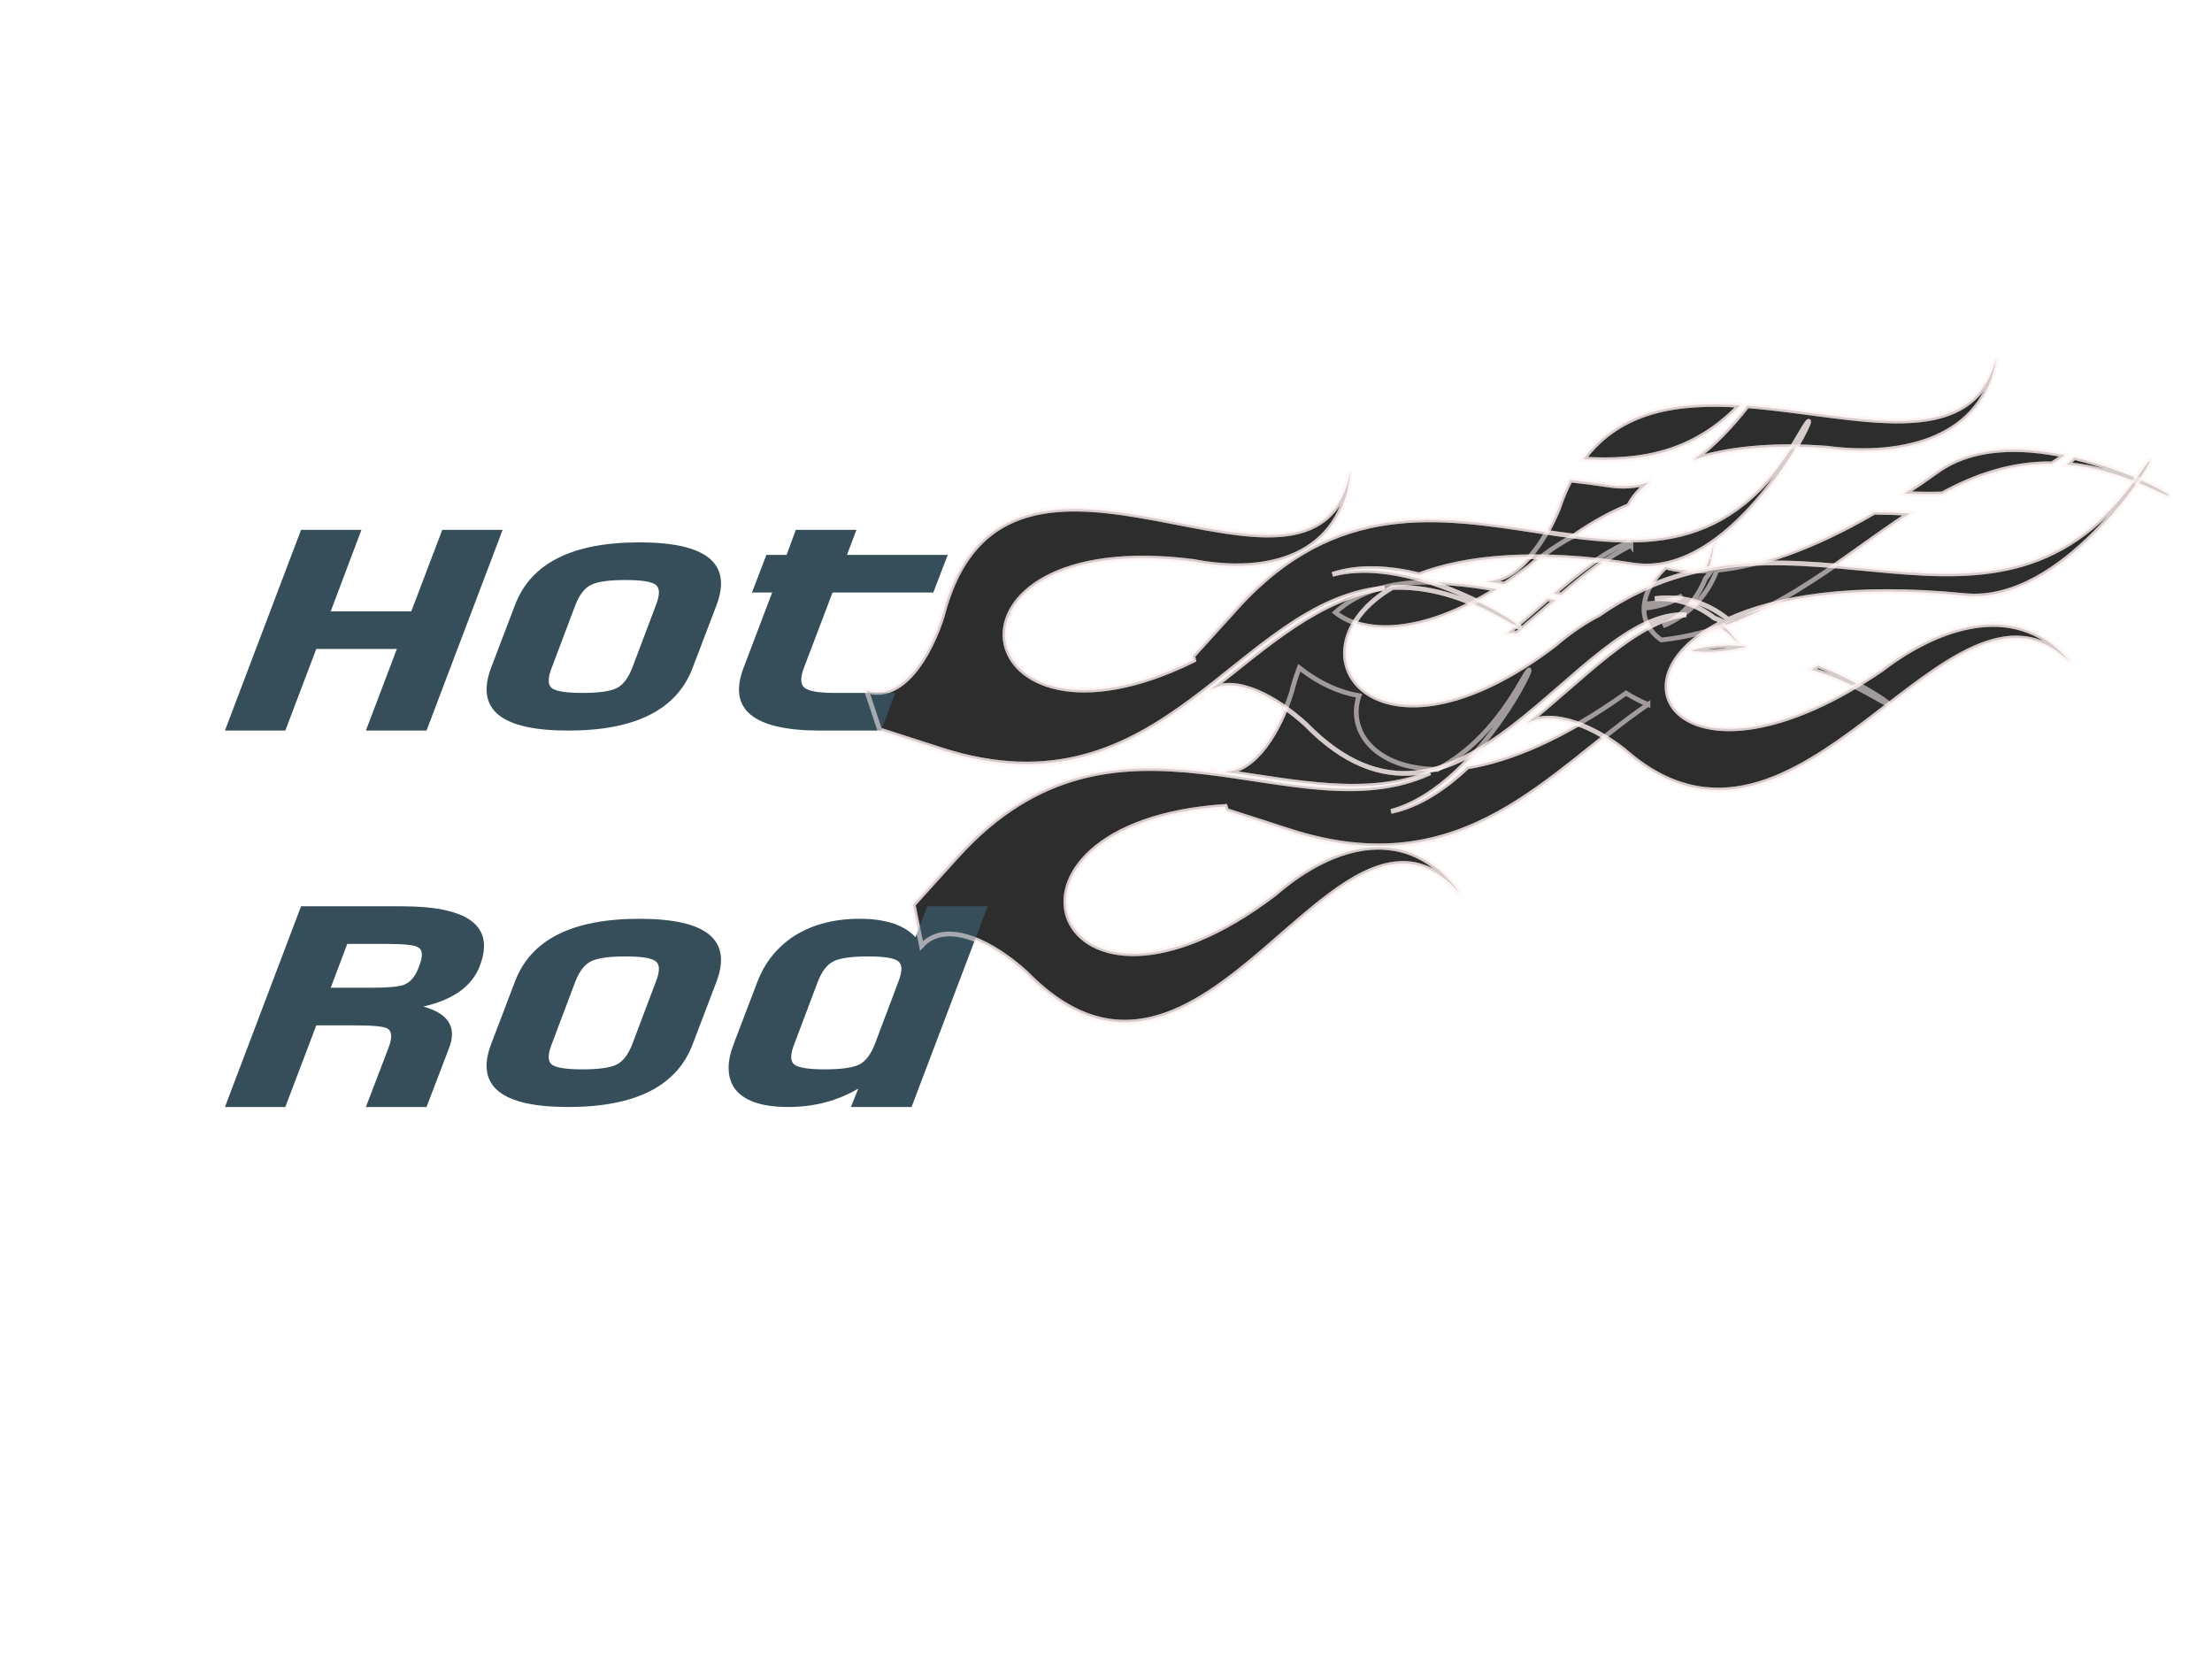
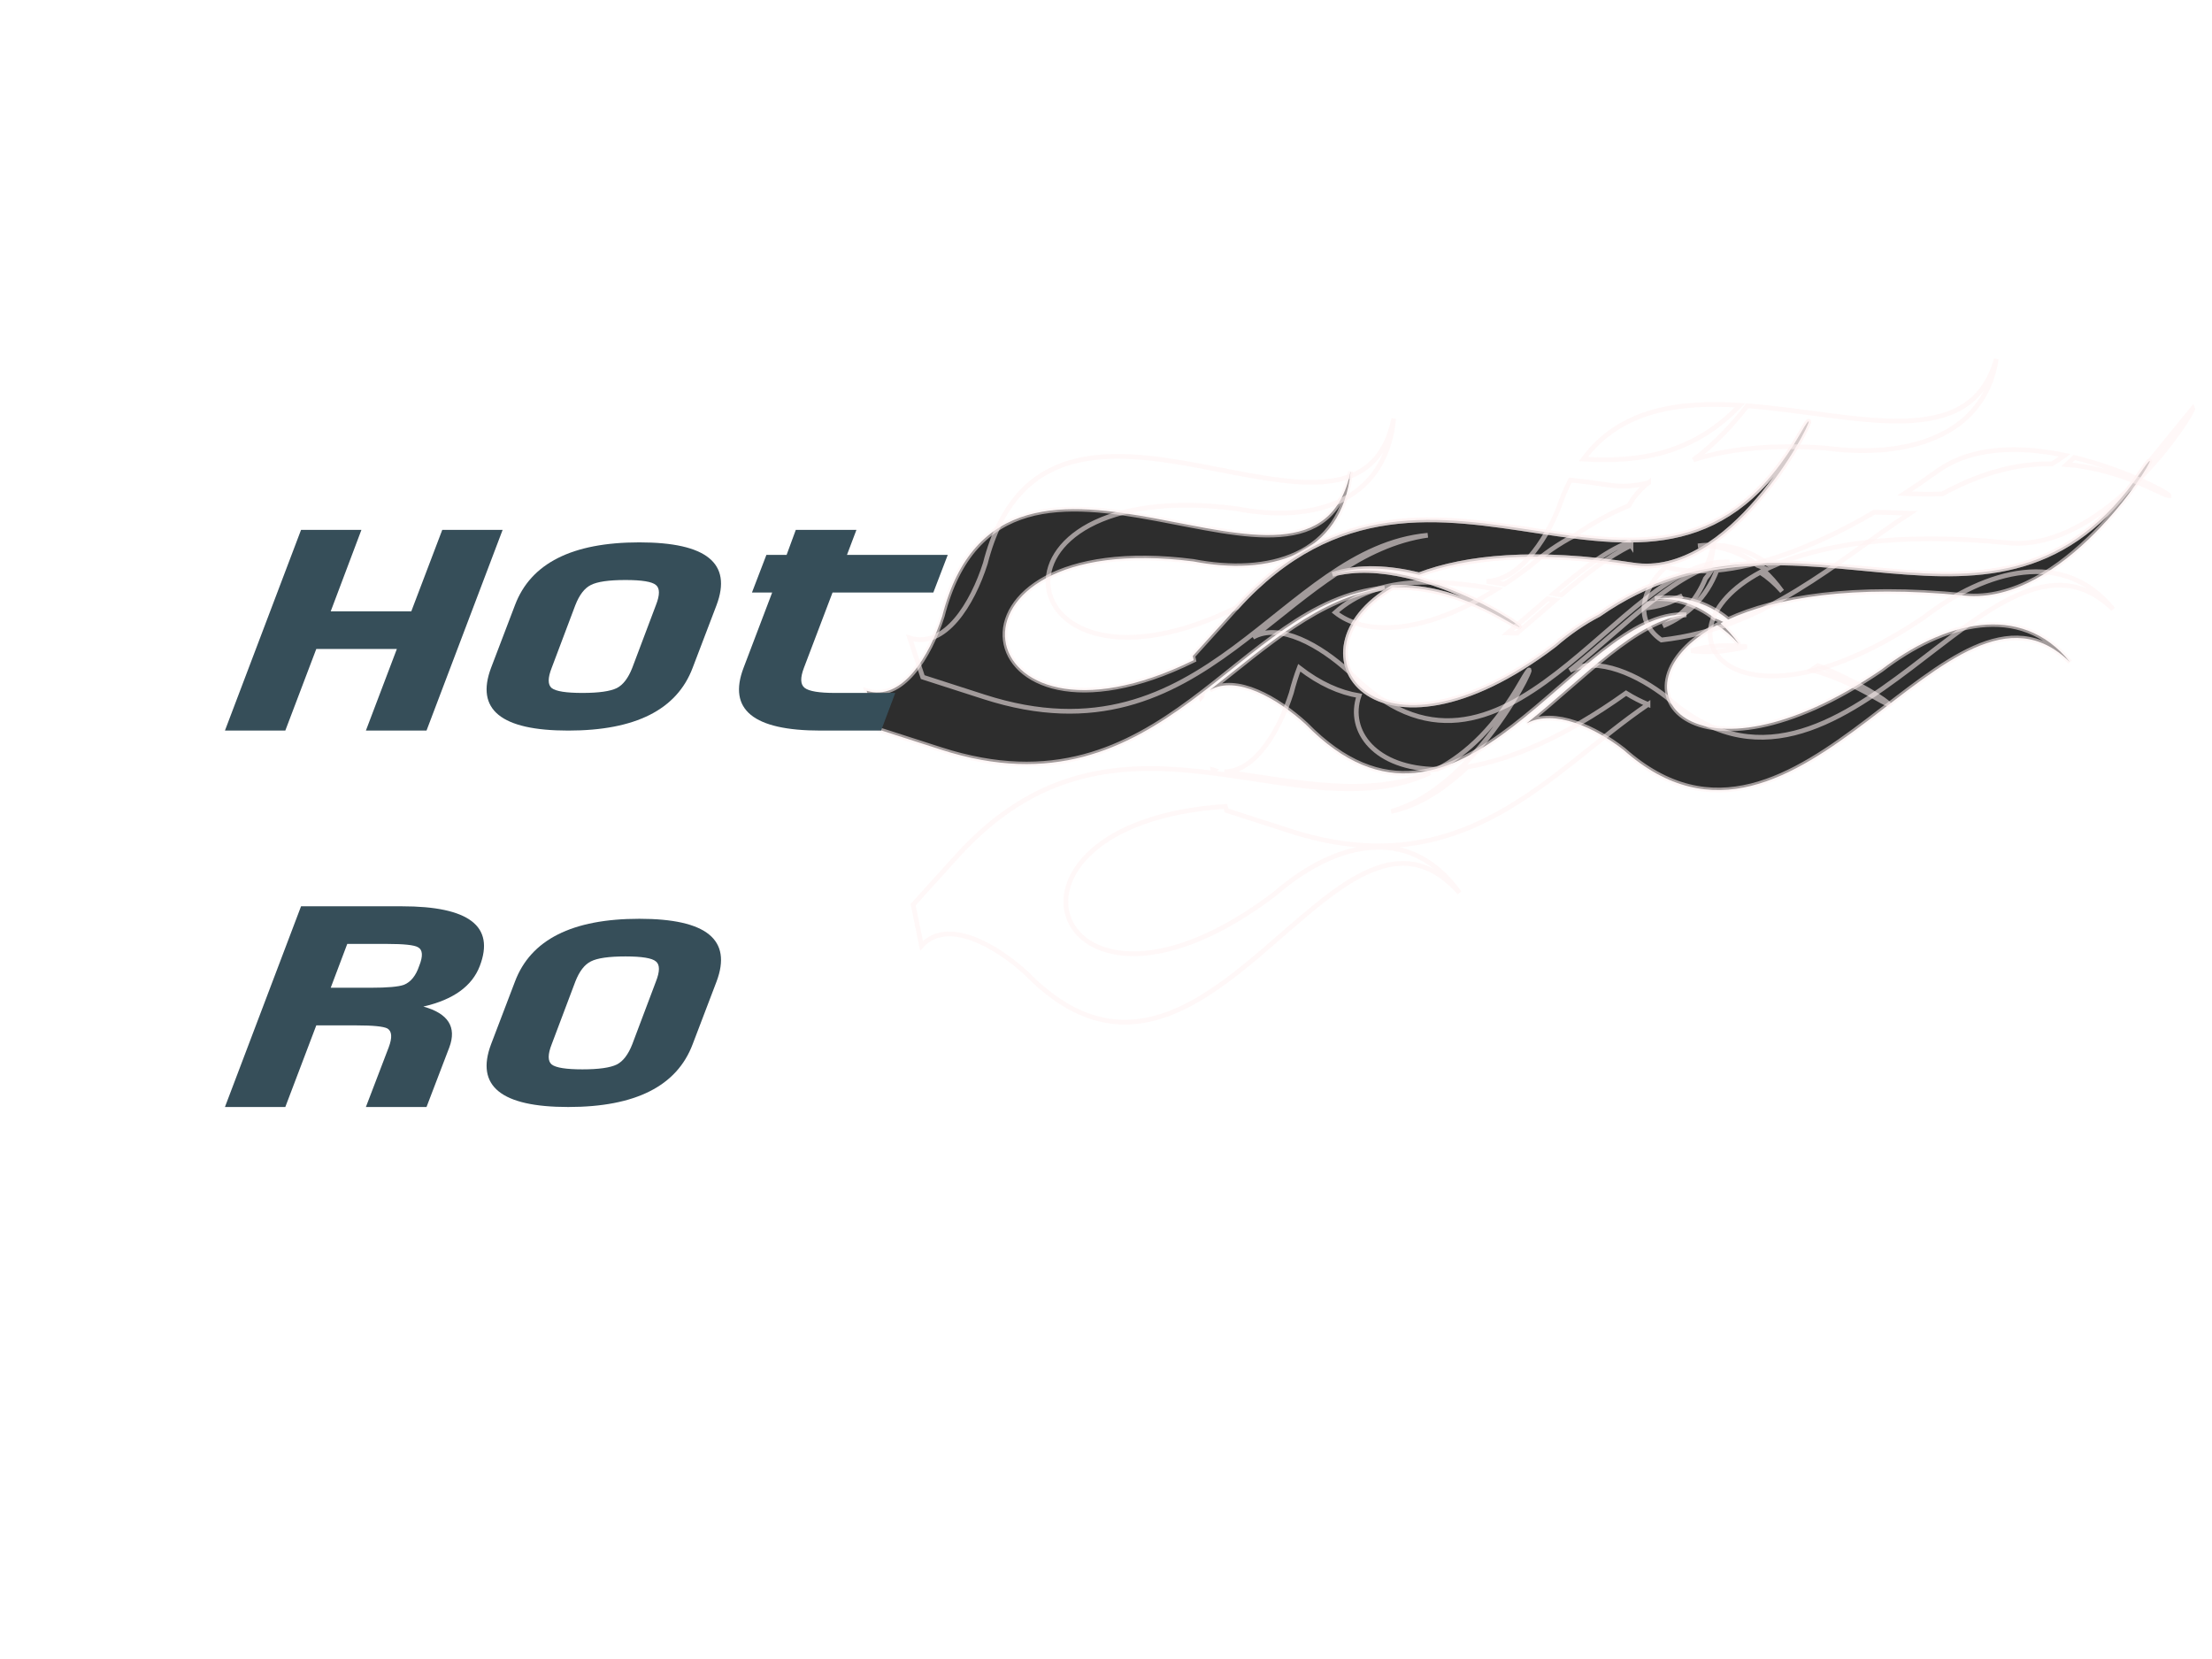
<svg xmlns="http://www.w3.org/2000/svg" xmlns:ns1="http://www.inkscape.org/namespaces/inkscape" xmlns:ns2="http://sodipodi.sourceforge.net/DTD/sodipodi-0.dtd" xmlns:xlink="http://www.w3.org/1999/xlink" width="640px" height="480px" id="svg3203" version="1.1" ns1:version="0.48.0 r9654" ns2:docname="hot rod text illustration.svg">
  <title id="title3425">hot rod text illustration</title>
  <defs id="defs3205">
    <linearGradient ns1:collect="always" xlink:href="#linearGradient3950" id="linearGradient3956" x1="52.393" y1="529.94" x2="86.61" y2="331.442" gradientUnits="userSpaceOnUse" />
    <linearGradient ns1:collect="always" id="linearGradient3950">
      <stop style="stop-color: rgb(255, 102, 0); stop-opacity: 1;" offset="0" id="stop3952" />
      <stop style="stop-color: rgb(224, 16, 0); stop-opacity: 1;" offset="1" id="stop3954" />
    </linearGradient>
    <linearGradient ns1:collect="always" xlink:href="#linearGradient3950" id="linearGradient3958" gradientUnits="userSpaceOnUse" x1="52.393" y1="529.94" x2="86.61" y2="331.442" />
    <linearGradient ns1:collect="always" xlink:href="#linearGradient3950" id="linearGradient3960" gradientUnits="userSpaceOnUse" x1="52.393" y1="529.94" x2="86.61" y2="331.442" />
    <linearGradient ns1:collect="always" xlink:href="#linearGradient3950" id="linearGradient3962" gradientUnits="userSpaceOnUse" x1="52.393" y1="529.94" x2="86.61" y2="331.442" />
    <linearGradient ns1:collect="always" xlink:href="#linearGradient3950" id="linearGradient3964" gradientUnits="userSpaceOnUse" x1="52.393" y1="529.94" x2="86.61" y2="331.442" />
    <linearGradient ns1:collect="always" xlink:href="#linearGradient3950" id="linearGradient3966" gradientUnits="userSpaceOnUse" x1="132.587" y1="535.666" x2="58.809" y2="533.757" />
    <linearGradient ns1:collect="always" xlink:href="#linearGradient3950" id="linearGradient3968" gradientUnits="userSpaceOnUse" x1="52.393" y1="529.94" x2="86.61" y2="331.442" />
    <linearGradient ns1:collect="always" xlink:href="#linearGradient3950" id="linearGradient3098" x1="52.393" y1="529.94" x2="86.61" y2="331.442" gradientUnits="userSpaceOnUse" />
    <linearGradient ns1:collect="always" xlink:href="#linearGradient3950" id="linearGradient3106" gradientUnits="userSpaceOnUse" x1="52.393" y1="529.94" x2="86.61" y2="331.442" />
    <linearGradient ns1:collect="always" xlink:href="#linearGradient3950" id="linearGradient3114" gradientUnits="userSpaceOnUse" x1="52.393" y1="529.94" x2="86.61" y2="331.442" />
    <linearGradient ns1:collect="always" xlink:href="#linearGradient3950" id="linearGradient3122" gradientUnits="userSpaceOnUse" x1="52.393" y1="529.94" x2="86.61" y2="331.442" />
    <linearGradient ns1:collect="always" xlink:href="#linearGradient3950" id="linearGradient3130" gradientUnits="userSpaceOnUse" x1="52.393" y1="529.94" x2="86.61" y2="331.442" />
    <linearGradient ns1:collect="always" xlink:href="#linearGradient3950" id="linearGradient3138" gradientUnits="userSpaceOnUse" x1="132.587" y1="535.666" x2="58.809" y2="533.757" />
    <linearGradient ns1:collect="always" xlink:href="#linearGradient3950" id="linearGradient3146" gradientUnits="userSpaceOnUse" x1="52.393" y1="529.94" x2="86.61" y2="331.442" />
    <linearGradient ns1:collect="always" xlink:href="#linearGradient3830" id="linearGradient3836" x1="394.286" y1="725.219" x2="456.961" y2="543.745" gradientUnits="userSpaceOnUse" gradientTransform="matrix(0.106, 0.397, -0.524, 0.141, 605.159, -61.466)" />
    <linearGradient ns1:collect="always" id="linearGradient3830">
      <stop style="stop-color: rgb(220, 0, 0); stop-opacity: 1;" offset="0" id="stop3832" />
      <stop style="stop-color: rgb(255, 192, 34); stop-opacity: 1;" offset="1" id="stop3834" />
    </linearGradient>
    <linearGradient gradientTransform="matrix(0.926, 0, 0, 0.926, 79.97, -70.688)" ns1:collect="always" xlink:href="#linearGradient3986" id="linearGradient3992" x1="265.714" y1="332.362" x2="405.714" y2="252.362" gradientUnits="userSpaceOnUse" />
    <linearGradient ns1:collect="always" id="linearGradient3986">
      <stop style="stop-color: rgb(246, 85, 1); stop-opacity: 1;" offset="0" id="stop3988" />
      <stop style="stop-color: rgb(255, 255, 62); stop-opacity: 1;" offset="1" id="stop3990" />
    </linearGradient>
    <filter color-interpolation-filters="sRGB" ns1:collect="always" id="filter3982">
      <feGaussianBlur ns1:collect="always" stdDeviation="1.503" id="feGaussianBlur3984" />
    </filter>
    <filter color-interpolation-filters="sRGB" ns1:collect="always" id="filter4002">
      <feGaussianBlur ns1:collect="always" stdDeviation="3.673" id="feGaussianBlur4004" />
    </filter>
    <filter color-interpolation-filters="sRGB" ns1:collect="always" id="filter3998">
      <feGaussianBlur ns1:collect="always" stdDeviation="3.673" id="feGaussianBlur4000" />
    </filter>
    <linearGradient y2="331.442" x2="86.61" y1="529.94" x1="52.393" gradientUnits="userSpaceOnUse" id="linearGradient3189" xlink:href="#linearGradient3950" ns1:collect="always" />
    <linearGradient y2="331.442" x2="86.61" y1="529.94" x1="52.393" gradientUnits="userSpaceOnUse" id="linearGradient3191" xlink:href="#linearGradient3950" ns1:collect="always" />
    <linearGradient y2="331.442" x2="86.61" y1="529.94" x1="52.393" gradientUnits="userSpaceOnUse" id="linearGradient3193" xlink:href="#linearGradient3950" ns1:collect="always" />
    <linearGradient y2="331.442" x2="86.61" y1="529.94" x1="52.393" gradientUnits="userSpaceOnUse" id="linearGradient3195" xlink:href="#linearGradient3950" ns1:collect="always" />
    <linearGradient y2="533.757" x2="58.809" y1="535.666" x1="132.587" gradientUnits="userSpaceOnUse" id="linearGradient3197" xlink:href="#linearGradient3950" ns1:collect="always" />
    <linearGradient y2="331.442" x2="86.61" y1="529.94" x1="52.393" gradientUnits="userSpaceOnUse" id="linearGradient3199" xlink:href="#linearGradient3950" ns1:collect="always" />
    <linearGradient y2="331.442" x2="86.61" y1="529.94" x1="52.393" gradientUnits="userSpaceOnUse" id="linearGradient3201" xlink:href="#linearGradient3950" ns1:collect="always" />
  </defs>
  <ns2:namedview id="base" pagecolor="#ffffff" bordercolor="#666666" borderopacity="1.0" ns1:pageopacity="0.0" ns1:pageshadow="2" ns1:zoom="0.77472527" ns1:cx="320" ns1:cy="240" ns1:current-layer="layer1" ns1:document-units="px" showgrid="false" ns1:window-width="1280" ns1:window-height="712" ns1:window-x="-4" ns1:window-y="-4" ns1:window-maximized="1" />
  <g id="layer1" ns1:label="Layer 1" ns1:groupmode="layer">
-     <path ns1:connector-curvature="0" id="path3994" d="m 649.847,138.131 c -0.054,-0.677 -13.32,-7.965 -29.569,-11.886 -0.763,0.739 -1.548,1.471 -2.345,2.196 8.497,0.728 17.708,3.243 27.908,8.142 2.781,1.336 4.023,1.757 4.007,1.549 z m -32.533,-12.56 c -13.579,-2.851 -28.745,-3.036 -39.876,4.956 -3.491,2.506 -6.897,4.825 -10.22,6.985 3.973,0.193 7.907,0.256 11.786,0.12 10.572,-5.721 21.676,-9.554 34.337,-9.414 1.335,-0.817 2.659,-1.696 3.973,-2.647 z M 595.899,95.481 c -8.258,29.592 -44.162,17.191 -77.794,14.617 -4.658,5.985 -10.378,12.171 -16.854,16.9 10.104,-3.291 23.859,-4.988 41.556,-3.667 24.426,3.229 49.253,-3.181 53.092,-27.85 z M 568.86,143.713 c -3.842,-0.217 -7.547,-0.33 -11.098,-0.361 -20.001,11.669 -36.54,16.944 -49.17,18.134 -3.26,8.6 -9.293,14.195 -16.852,17.399 5.831,-3.121 10.484,-7.942 13.275,-14.816 0.647,-0.753 1.26,-1.559 1.828,-2.442 -0.323,0.021 -0.631,0.024 -0.948,0.04 0.364,-1.132 0.681,-2.315 0.949,-3.546 -0.158,-0.157 -0.321,-0.305 -0.479,-0.456 -0.509,1.471 -1.083,2.823 -1.734,4.056 -4.656,0.131 -8.68,-0.344 -12.075,-1.268 -4.025,3.812 -6.175,7.826 -6.648,11.544 4.385,-0.203 8.394,-0.965 11.881,-2.542 -3.391,2.247 -7.451,3.433 -11.988,3.896 -0.068,3.936 1.824,7.441 5.44,9.915 32.438,-3.526 54.516,-24.531 77.62,-39.553 z m -6.615,59.533 c -0.068,-0.643 -9.507,-6.951 -22.07,-11.972 -0.651,0.452 -1.301,0.895 -1.955,1.336 6.221,1.723 12.859,4.557 20.038,8.74 2.779,1.619 4.012,2.131 3.987,1.896 z m -46.421,-93.306 c -19.136,-1.2 -37.302,1.185 -48.943,16.805 17.717,1.112 34.319,-1.606 48.943,-16.805 z m 2.114,75.407 c -5.984,-0.662 -11.928,-0.409 -17.355,1.273 4.76,0.674 10.584,0.363 17.355,-1.273 z m -10.298,-32.327 c -0.315,1.517 -0.703,2.923 -1.14,4.239 0.138,0.165 0.279,0.333 0.416,0.501 0.314,-1.505 0.56,-3.081 0.723,-4.74 z m -20.347,-18.946 c -3.979,1.112 -8.102,1.47 -12.327,0.809 -4.214,-0.659 -8.268,-1.185 -12.16,-1.587 -1.386,2.673 -2.641,5.629 -3.729,8.894 -4.228,10.49 -12.457,22.414 -22.431,22.756 1.847,0.28 3.699,0.597 5.55,0.921 2.57,-1.688 5.202,-3.552 7.9,-5.608 4.413,-3.831 9.144,-7.111 13.994,-9.607 5.67,-3.956 11.345,-7.024 17.008,-9.374 1.258,-2.479 3.307,-4.931 6.194,-7.203 z m -5.539,19.683 c -0.248,-0.345 -0.473,-0.699 -0.678,-1.058 -7.611,3.036 -15.414,9.172 -23.489,16.07 0.804,0.154 1.599,0.305 2.397,0.455 7.461,-6.369 14.699,-12.101 21.77,-15.467 z m 5.312,49.653 c -2.268,-0.937 -4.554,-2.106 -6.853,-3.537 -19.684,14.063 -36.386,20.909 -49.601,23.053 -6.946,6.608 -15.064,12.089 -23.824,13.908 29.415,-7.86 50.609,-57.896 40.721,-40.611 -8.015,14.01 -16.846,22.525 -26.302,27.47 -19.294,-0.141 -28.244,-11.88 -24.426,-23.012 -6.039,-1.008 -12.26,-3.736 -18.678,-8.719 -0.918,2.411 -1.745,5.017 -2.468,7.844 -3.692,11.601 -11.221,24.631 -20.948,24.639 22.802,3.219 44.731,8.177 64.327,0.321 -42.801,19.75 -97.85,-29.251 -147.834,26.031 l -13.723,15.178 2.616,12.852 c 7.943,-8.694 22.803,-0.508 32.686,8.5 56.217,57.515 96.967,-68.148 135.399,-25.064 -15.88,-22.153 -39.372,-15.574 -57.562,0.218 -69.404,52.89 -96.846,-21.883 -15.604,-27.215 l 0.419,1.284 19.822,6.389 c 54.593,17.613 81.349,-18.858 111.834,-39.528 z m -28.966,-32.584 c -0.797,-0.15 -1.576,-0.305 -2.38,-0.46 -4.067,3.509 -8.211,7.15 -12.43,10.67 0.93,0.023 1.873,0.064 2.832,0.111 4.063,-3.418 8.051,-6.935 11.978,-10.321 z m -18.279,-3.439 c -18.757,-3.204 -37.456,-4.349 -50.444,7.274 8.657,6.916 26.536,7.65 50.444,-7.274 z m -88.22,56.63 c -0.136,-0.038 -0.271,-0.076 -0.408,-0.119 l 0.018,0.066 c 0.13,0.017 0.261,0.035 0.39,0.052 z" style="fill: rgb(45, 45, 45); fill-opacity: 1; stroke: rgb(255, 242, 242); stroke-width: 1.48; stroke-linecap: butt; stroke-linejoin: miter; stroke-miterlimit: 4; stroke-opacity: 0.556; stroke-dasharray: none; filter: url(&quot;#filter3998&quot;);" transform="matrix(0.926, 0, 0, 0.926, 25.783, 15.457)" />
    <path ns1:connector-curvature="0" id="path3996" d="m 643.864,127.339 c -0.088,-0.185 -0.939,0.784 -2.65,3.288 -45.388,66.424 -107.649,1.54 -169.527,44.71 -4.767,2.453 -9.418,5.678 -13.755,9.443 -56.1,42.751 -84.755,2.051 -50.735,-17.911 10.48,-0.438 22.182,2.47 35.891,10.457 16.913,9.854 -25.722,-22.323 -54.624,-14.557 8.351,-2.756 17.939,-2.076 27.099,0.135 14.5,-5.504 36.33,-7.838 66.816,-3.068 30.226,4.729 55.488,-43.577 54.911,-44.874 -0.094,-0.212 -0.893,0.83 -2.462,3.574 -44.531,77.843 -114.274,-13.987 -176.244,54.551 l -13.734,15.181 0.278,1.312 c -71.77,35.377 -85.167,-41.761 -0.096,-30.849 23.247,4.503 46.495,-1.447 49.125,-28.11 -11.541,55.565 -108.009,-31.376 -127.597,45.214 -3.986,12.526 -12.596,26.793 -23.63,23.296 l 4.072,12.231 19.159,6.171 c 69.722,22.494 92.496,-46.278 138.64,-50.499 -20.548,2.939 -36.787,17.944 -54.619,31.893 8.285,-4.774 21.098,2.617 29.942,10.678 48.255,49.37 85.139,-36.29 118.92,-34.204 -15.669,1.551 -32.039,19.661 -49.849,33.894 8.659,-4.611 21.524,1.495 30.279,8.347 55.29,49.052 101.773,-64.368 139.428,-27.484 -15.393,-19.114 -39.678,-12.368 -58.884,2.386 -58.953,40.168 -86.712,5.172 -51.349,-13.922 2.288,1.439 4.552,3.389 6.821,5.933 -1.82,-2.539 -3.735,-4.691 -5.736,-6.504 0.278,-0.142 0.542,-0.291 0.827,-0.432 -0.918,-0.473 -1.835,-0.857 -2.756,-1.181 -5.759,-4.484 -12.096,-6.296 -18.599,-6.083 8.021,-0.998 15.902,0.797 22.914,6.524 14.867,-6.811 38.892,-10.954 73.822,-7.481 30.742,3.056 58.442,-40.928 57.902,-42.061 z m -296.099,73.47 c -0.102,0.078 -0.205,0.158 -0.306,0.236 l 0.018,0.065 c 0.095,-0.104 0.192,-0.202 0.289,-0.302 z" style="fill: rgb(45, 45, 45); fill-opacity: 1; stroke: rgb(255, 242, 242); stroke-width: 1.48; stroke-linecap: butt; stroke-linejoin: miter; stroke-miterlimit: 4; stroke-opacity: 0.556; stroke-dasharray: none; filter: url(&quot;#filter4002&quot;);" transform="matrix(0.926, 0, 0, 0.926, 25.783, 15.457)" />
    <g transform="matrix(1.237, 0, 0, 0.693, 79.97, -70.688)" style="font-size: 125.726px; font-style: oblique; font-variant: normal; font-weight: normal; font-stretch: normal; text-align: start; line-height: 125%; letter-spacing: 0px; word-spacing: 0px; text-anchor: start; fill: rgb(54, 78, 89); fill-opacity: 1; stroke: none; filter: url(&quot;#filter3982&quot;); font-family: SF Speedwaystar Condensed;" id="text3931">
      <path d="m 35.113,407.021 -14.181,0 7.244,-34.071 -18.847,0 -7.244,34.071 -14.12,0 17.803,-83.797 14.12,0 -7.183,34.01 18.847,0 7.244,-34.01 14.12,0 z" style="line-height: 125%; fill: rgb(54, 78, 89); font-family: SF Speedwaystar Condensed;" id="path3413" />
      <path d="m 97.362,380.808 c -3.683,17.476 -13.383,26.213 -29.099,26.213 -15.716,0 -21.732,-8.738 -18.049,-26.213 l 5.586,-26.152 c 3.683,-17.476 13.383,-26.213 29.099,-26.213 15.716,8e-5 21.732,8.738 18.049,26.213 z m -14.12,0 5.525,-26.152 c 0.941,-4.256 0.941,-7.06 0,-8.41 -0.9,-1.391 -3.274,-2.087 -7.121,-2.087 -3.888,6e-5 -6.589,0.696 -8.103,2.087 -1.473,1.31 -2.681,4.113 -3.622,8.41 l -5.525,26.152 c -0.941,4.256 -0.941,7.08 0,8.472 0.982,1.351 3.376,2.026 7.183,2.026 3.806,10e-6 6.487,-0.675 8.042,-2.026 1.473,-1.351 2.681,-4.174 3.622,-8.472 z" style="line-height: 125%; fill: rgb(54, 78, 89); font-family: SF Speedwaystar Condensed;" id="path3415" />
      <path d="m 141.44,407.021 -14.181,0 c -15.716,0 -21.711,-8.738 -17.987,-26.213 l 6.691,-31.432 -4.727,0 3.376,-15.716 4.727,0 2.149,-10.436 14.181,0 -2.21,10.436 23.574,0 -3.376,15.716 -23.574,0 -6.691,31.432 c -0.9,4.215 -0.839,7.019 0.184,8.41 1.023,1.392 3.376,2.087 7.06,2.087 l 14.12,0 z" style="line-height: 125%; fill: rgb(54, 78, 89); font-family: SF Speedwaystar Condensed;" id="path3417" />
      <path d="m 35.113,564.179 -14.181,0 5.341,-24.924 c 0.859,-4.093 0.757,-6.712 -0.307,-7.858 -0.941,-0.859 -3.336,-1.289 -7.183,-1.289 l -9.454,0 -7.244,34.071 -14.12,0 17.803,-83.797 23.574,0 c 15.716,9e-5 21.793,8.308 18.233,24.924 -1.801,8.431 -6.2,14.079 -13.199,16.944 5.811,2.865 7.837,8.533 6.078,17.005 z m -1.719,-58.873 c 0.941,-4.174 0.839,-6.794 -0.307,-7.858 -0.9,-0.9 -3.274,-1.351 -7.121,-1.351 l -9.393,0 -3.868,18.294 9.393,0 c 3.888,5e-5 6.466,-0.409 7.735,-1.228 1.596,-1.146 2.783,-3.765 3.561,-7.858 z" style="line-height: 125%; fill: rgb(54, 78, 89); font-family: SF Speedwaystar Condensed;" id="path3419" />
      <path d="m 97.362,537.965 c -3.683,17.476 -13.383,26.213 -29.099,26.213 -15.716,0 -21.732,-8.738 -18.049,-26.213 l 5.586,-26.152 c 3.683,-17.476 13.383,-26.213 29.099,-26.213 15.716,8e-5 21.732,8.738 18.049,26.213 z m -14.12,0 5.525,-26.152 c 0.941,-4.256 0.941,-7.06 0,-8.41 -0.9,-1.391 -3.274,-2.087 -7.121,-2.087 -3.888,6e-5 -6.589,0.696 -8.103,2.087 -1.473,1.31 -2.681,4.113 -3.622,8.41 l -5.525,26.152 c -0.941,4.256 -0.941,7.08 0,8.472 0.982,1.351 3.376,2.026 7.183,2.026 3.806,2e-5 6.487,-0.675 8.042,-2.026 1.473,-1.351 2.681,-4.174 3.622,-8.472 z" style="line-height: 125%; fill: rgb(54, 78, 89); font-family: SF Speedwaystar Condensed;" id="path3421" />
-       <path d="m 148.561,564.179 -14.181,0 1.719,-7.674 c -4.87,5.116 -10.334,7.674 -16.391,7.674 -6.344,0 -10.559,-2.681 -12.646,-8.042 -1.678,-4.666 -1.719,-10.723 -0.123,-18.171 l 5.586,-26.152 c 1.596,-7.489 4.215,-13.547 7.858,-18.171 4.379,-5.361 9.72,-8.042 16.023,-8.042 6.057,8e-5 10.416,2.558 13.076,7.674 l 2.763,-12.892 14.12,0 z m -8.595,-26.213 5.525,-26.152 c 0.941,-4.256 0.941,-7.06 0,-8.41 -0.9,-1.391 -3.274,-2.087 -7.121,-2.087 -3.888,6e-5 -6.589,0.696 -8.103,2.087 -1.473,1.31 -2.681,4.113 -3.622,8.41 l -5.525,26.152 c -0.941,4.256 -0.941,7.08 0,8.472 0.982,1.351 3.376,2.026 7.183,2.026 3.806,2e-5 6.487,-0.675 8.042,-2.026 1.473,-1.351 2.681,-4.174 3.622,-8.472 z" style="line-height: 125%; fill: rgb(54, 78, 89); font-family: SF Speedwaystar Condensed;" id="path3423" />
    </g>
    <path style="fill: url(&quot;#linearGradient3992&quot;) rgb(0, 0, 0); fill-opacity: 1; stroke: rgb(255, 242, 242); stroke-width: 1.37; stroke-linecap: butt; stroke-linejoin: miter; stroke-miterlimit: 4; stroke-opacity: 0.556; stroke-dasharray: none;" d="m 627.554,143.369 c -0.05,-0.627 -12.335,-7.376 -27.382,-11.007 -0.706,0.684 -1.434,1.362 -2.172,2.034 7.868,0.674 16.398,3.003 25.843,7.539 2.575,1.237 3.726,1.627 3.71,1.434 z m -30.126,-11.631 c -12.574,-2.64 -26.619,-2.811 -36.926,4.589 -3.232,2.321 -6.387,4.468 -9.464,6.469 3.679,0.178 7.322,0.237 10.914,0.111 9.79,-5.298 20.073,-8.847 31.796,-8.718 1.236,-0.756 2.462,-1.571 3.68,-2.451 z M 577.597,103.874 c -7.647,27.403 -40.895,15.919 -72.039,13.536 -4.313,5.542 -9.61,11.271 -15.607,15.65 9.357,-3.047 22.094,-4.619 38.482,-3.396 22.619,2.99 45.609,-2.945 49.164,-25.79 z m -25.038,44.664 c -3.558,-0.201 -6.989,-0.306 -10.277,-0.334 -18.522,10.805 -33.837,15.691 -45.532,16.793 -3.019,7.964 -8.605,13.145 -15.605,16.111 5.4,-2.89 9.709,-7.354 12.293,-13.719 0.599,-0.697 1.167,-1.444 1.693,-2.262 -0.299,0.02 -0.584,0.022 -0.878,0.037 0.337,-1.048 0.63,-2.143 0.879,-3.284 -0.146,-0.145 -0.297,-0.282 -0.444,-0.422 -0.471,1.362 -1.003,2.614 -1.606,3.756 -4.312,0.122 -8.038,-0.319 -11.181,-1.174 -3.727,3.53 -5.718,7.247 -6.156,10.69 4.061,-0.188 7.773,-0.894 11.002,-2.354 -3.14,2.081 -6.9,3.179 -11.101,3.608 -0.063,3.645 1.689,6.89 5.037,9.181 30.039,-3.265 50.483,-22.716 71.877,-36.627 z m -6.126,55.129 c -0.063,-0.595 -8.804,-6.437 -20.437,-11.086 -0.603,0.418 -1.205,0.829 -1.81,1.237 5.76,1.595 11.908,4.22 18.555,8.093 2.573,1.499 3.715,1.973 3.692,1.756 z m -42.987,-86.403 c -17.721,-1.112 -34.543,1.098 -45.322,15.562 16.406,1.029 31.78,-1.487 45.322,-15.562 z m 1.958,69.829 c -5.542,-0.613 -11.046,-0.379 -16.071,1.179 4.407,0.624 9.801,0.336 16.071,-1.179 z m -9.536,-29.936 c -0.292,1.405 -0.651,2.707 -1.056,3.925 0.128,0.153 0.259,0.308 0.386,0.464 0.291,-1.394 0.518,-2.853 0.67,-4.389 z m -18.842,-17.545 c -3.684,1.03 -7.503,1.361 -11.415,0.749 -3.902,-0.611 -7.656,-1.097 -11.26,-1.47 -1.283,2.475 -2.446,5.213 -3.453,8.236 -3.915,9.714 -11.535,20.756 -20.771,21.072 1.711,0.26 3.425,0.553 5.139,0.853 2.38,-1.563 4.817,-3.289 7.316,-5.193 4.086,-3.547 8.468,-6.585 12.958,-8.896 5.25,-3.663 10.506,-6.505 15.75,-8.681 1.165,-2.296 3.063,-4.566 5.736,-6.671 z m -5.129,18.227 c -0.229,-0.319 -0.438,-0.647 -0.628,-0.98 -7.048,2.811 -14.273,8.493 -21.751,14.881 0.745,0.143 1.481,0.283 2.22,0.421 6.909,-5.898 13.612,-11.206 20.159,-14.323 z m 4.919,45.98 c -2.1,-0.868 -4.217,-1.95 -6.346,-3.275 -18.227,13.023 -33.694,19.362 -45.931,21.347 -6.432,6.119 -13.95,11.195 -22.061,12.879 27.239,-7.278 46.865,-53.613 37.709,-37.607 -7.422,12.974 -15.6,20.858 -24.356,25.437 -17.867,-0.131 -26.154,-11.001 -22.619,-21.31 -5.592,-0.933 -11.353,-3.459 -17.297,-8.074 -0.85,2.232 -1.616,4.646 -2.285,7.264 -3.419,10.743 -10.391,22.808 -19.399,22.816 21.115,2.981 41.421,7.572 59.568,0.298 -39.635,18.289 -90.611,-27.087 -136.897,24.105 l -12.708,14.055 2.423,11.901 c 7.355,-8.051 21.116,-0.47 30.268,7.871 52.058,53.26 89.793,-63.107 125.382,-23.21 -14.705,-20.514 -36.459,-14.422 -53.304,0.202 -64.27,48.977 -89.682,-20.264 -14.45,-25.201 l 0.388,1.189 18.355,5.916 c 50.554,16.31 75.331,-17.463 103.56,-36.604 z m -26.823,-30.173 c -0.738,-0.139 -1.46,-0.283 -2.204,-0.426 -3.766,3.249 -7.604,6.621 -11.51,9.881 0.861,0.021 1.734,0.059 2.622,0.102 3.762,-3.166 7.455,-6.422 11.092,-9.557 z m -16.927,-3.185 c -17.369,-2.967 -34.685,-4.027 -46.712,6.736 8.017,6.405 24.573,7.084 46.712,-6.736 z m -81.693,52.441 c -0.126,-0.036 -0.251,-0.07 -0.378,-0.11 l 0.016,0.062 c 0.12,0.016 0.241,0.033 0.361,0.049 z" id="path3002" ns1:connector-curvature="0" />
-     <path style="fill: url(&quot;#linearGradient3836&quot;) rgb(0, 0, 0); fill-opacity: 1; stroke: rgb(255, 242, 242); stroke-width: 1.37; stroke-linecap: butt; stroke-linejoin: miter; stroke-miterlimit: 4; stroke-opacity: 0.556; stroke-dasharray: none;" d="m 622.013,133.376 c -0.081,-0.172 -0.87,0.726 -2.454,3.044 -42.03,61.51 -99.685,1.426 -156.985,41.403 -4.414,2.272 -8.721,5.258 -12.738,8.745 -51.949,39.588 -78.485,1.9 -46.982,-16.586 9.704,-0.406 20.541,2.287 33.236,9.684 15.661,9.125 -23.819,-20.672 -50.583,-13.48 7.733,-2.553 16.611,-1.923 25.094,0.125 13.427,-5.097 33.643,-7.258 61.873,-2.841 27.99,4.38 51.383,-40.353 50.849,-41.554 -0.087,-0.197 -0.827,0.768 -2.28,3.309 -41.237,72.084 -105.82,-12.952 -163.205,50.515 l -12.718,14.058 0.257,1.215 c -66.46,32.76 -78.867,-38.672 -0.089,-28.567 21.527,4.17 43.055,-1.34 45.491,-26.031 -10.687,51.454 -100.018,-29.055 -118.157,41.869 -3.691,11.599 -11.664,24.811 -21.882,21.572 l 3.771,11.326 17.742,5.715 c 64.564,20.83 85.653,-42.854 128.383,-46.763 -19.028,2.722 -34.065,16.616 -50.578,29.534 7.672,-4.421 19.537,2.423 27.727,9.888 44.685,45.717 78.84,-33.605 110.122,-31.673 -14.51,1.436 -29.668,18.207 -46.162,31.386 8.018,-4.27 19.932,1.384 28.039,7.729 51.2,45.423 94.244,-59.606 129.113,-25.45 -14.254,-17.7 -36.742,-11.453 -54.527,2.209 -54.591,37.196 -80.297,4.79 -47.55,-12.892 2.119,1.333 4.215,3.139 6.316,5.494 -1.685,-2.351 -3.458,-4.344 -5.311,-6.023 0.257,-0.132 0.502,-0.27 0.766,-0.4 -0.85,-0.438 -1.699,-0.794 -2.552,-1.093 -5.333,-4.152 -11.201,-5.83 -17.224,-5.633 7.428,-0.924 14.725,0.738 21.219,6.041 13.767,-6.307 36.015,-10.143 68.361,-6.928 28.467,2.83 54.118,-37.9 53.618,-38.949 z m -274.193,68.034 c -0.094,0.073 -0.189,0.146 -0.284,0.219 l 0.016,0.061 c 0.088,-0.096 0.178,-0.187 0.268,-0.279 z" id="path3795" ns1:connector-curvature="0" />
+     <path style="fill: url(&quot;#linearGradient3836&quot;) rgb(0, 0, 0); fill-opacity: 1; stroke: rgb(255, 242, 242); stroke-width: 1.37; stroke-linecap: butt; stroke-linejoin: miter; stroke-miterlimit: 4; stroke-opacity: 0.556; stroke-dasharray: none;" d="m 622.013,133.376 c -0.081,-0.172 -0.87,0.726 -2.454,3.044 -42.03,61.51 -99.685,1.426 -156.985,41.403 -4.414,2.272 -8.721,5.258 -12.738,8.745 -51.949,39.588 -78.485,1.9 -46.982,-16.586 9.704,-0.406 20.541,2.287 33.236,9.684 15.661,9.125 -23.819,-20.672 -50.583,-13.48 7.733,-2.553 16.611,-1.923 25.094,0.125 13.427,-5.097 33.643,-7.258 61.873,-2.841 27.99,4.38 51.383,-40.353 50.849,-41.554 -0.087,-0.197 -0.827,0.768 -2.28,3.309 -41.237,72.084 -105.82,-12.952 -163.205,50.515 c -66.46,32.76 -78.867,-38.672 -0.089,-28.567 21.527,4.17 43.055,-1.34 45.491,-26.031 -10.687,51.454 -100.018,-29.055 -118.157,41.869 -3.691,11.599 -11.664,24.811 -21.882,21.572 l 3.771,11.326 17.742,5.715 c 64.564,20.83 85.653,-42.854 128.383,-46.763 -19.028,2.722 -34.065,16.616 -50.578,29.534 7.672,-4.421 19.537,2.423 27.727,9.888 44.685,45.717 78.84,-33.605 110.122,-31.673 -14.51,1.436 -29.668,18.207 -46.162,31.386 8.018,-4.27 19.932,1.384 28.039,7.729 51.2,45.423 94.244,-59.606 129.113,-25.45 -14.254,-17.7 -36.742,-11.453 -54.527,2.209 -54.591,37.196 -80.297,4.79 -47.55,-12.892 2.119,1.333 4.215,3.139 6.316,5.494 -1.685,-2.351 -3.458,-4.344 -5.311,-6.023 0.257,-0.132 0.502,-0.27 0.766,-0.4 -0.85,-0.438 -1.699,-0.794 -2.552,-1.093 -5.333,-4.152 -11.201,-5.83 -17.224,-5.633 7.428,-0.924 14.725,0.738 21.219,6.041 13.767,-6.307 36.015,-10.143 68.361,-6.928 28.467,2.83 54.118,-37.9 53.618,-38.949 z m -274.193,68.034 c -0.094,0.073 -0.189,0.146 -0.284,0.219 l 0.016,0.061 c 0.088,-0.096 0.178,-0.187 0.268,-0.279 z" id="path3795" ns1:connector-curvature="0" />
    <g transform="matrix(1.237, 0, 0, 0.693, 95.844, -70.688)" style="font-size: 120.451px; font-style: oblique; font-variant: normal; font-weight: normal; font-stretch: normal; text-align: start; line-height: 125%; letter-spacing: 0px; word-spacing: 0px; text-anchor: start; fill: url(&quot;#linearGradient3201&quot;) rgb(0, 0, 0); fill-opacity: 1; stroke: rgb(235, 216, 15); stroke-width: 0pt; stroke-miterlimit: 4; stroke-opacity: 0.556; stroke-dasharray: none; font-family: SF Speedwaystar Condensed;" id="text3917">
      <path d="m 24.902,408.56 -13.586,0 6.94,-32.642 -18.056,0 -6.94,32.642 -13.527,0 17.056,-80.281 13.527,0 -6.881,32.583 18.056,0 6.94,-32.583 13.527,0 z" style="line-height: 125%; fill: url(&quot;#linearGradient3189&quot;) rgb(0, 0, 0); fill-opacity: 1; stroke: rgb(235, 216, 15); stroke-width: 0pt; stroke-miterlimit: 4; stroke-opacity: 0.556; stroke-dasharray: none; font-family: SF Speedwaystar Condensed;" id="path3938" ns1:connector-curvature="0" />
      <path d="m 84.539,383.447 c -3.529,16.742 -12.822,25.114 -27.878,25.114 -15.056,0 -20.82,-8.371 -17.291,-25.114 l 5.352,-25.055 c 3.529,-16.742 12.821,-25.114 27.878,-25.114 15.056,8e-5 20.82,8.371 17.291,25.114 z m -13.527,0 5.293,-25.055 c 0.902,-4.078 0.902,-6.764 0,-8.058 -0.863,-1.333 -3.137,-2 -6.822,-2 -3.725,6e-5 -6.313,0.667 -7.763,2 -1.412,1.255 -2.568,3.941 -3.47,8.058 l -5.293,25.055 c -0.902,4.078 -0.902,6.783 0,8.116 0.941,1.294 3.235,1.941 6.881,1.941 3.646,2e-5 6.215,-0.647 7.705,-1.941 1.411,-1.294 2.568,-3.999 3.47,-8.116 z" style="line-height: 125%; fill: url(&quot;#linearGradient3191&quot;) rgb(0, 0, 0); fill-opacity: 1; stroke: rgb(235, 216, 15); stroke-width: 0pt; stroke-miterlimit: 4; stroke-opacity: 0.556; stroke-dasharray: none; font-family: SF Speedwaystar Condensed;" id="path3940" ns1:connector-curvature="0" />
      <path d="m 126.767,408.56 -13.586,0 c -15.056,0 -20.801,-8.371 -17.233,-25.114 l 6.411,-30.113 -4.529,0 3.235,-15.056 4.529,0 2.058,-9.998 13.586,0 -2.117,9.998 22.585,0 -3.235,15.056 -22.585,0 -6.411,30.113 c -0.863,4.039 -0.804,6.724 0.176,8.058 0.98,1.333 3.235,2 6.764,2 l 13.527,0 z" style="line-height: 125%; fill: url(&quot;#linearGradient3193&quot;) rgb(0, 0, 0); fill-opacity: 1; stroke: rgb(235, 216, 15); stroke-width: 0pt; stroke-miterlimit: 4; stroke-opacity: 0.556; stroke-dasharray: none; font-family: SF Speedwaystar Condensed;" id="path3942" ns1:connector-curvature="0" />
      <path d="m 24.902,559.124 -13.586,0 5.117,-23.878 c 0.823,-3.921 0.725,-6.43 -0.294,-7.528 -0.902,-0.823 -3.196,-1.235 -6.881,-1.235 l -9.057,0 -6.94,32.642 -13.527,0 17.056,-80.281 22.585,0 c 15.056,8e-5 20.879,7.96 17.468,23.878 -1.725,8.077 -5.94,13.488 -12.645,16.233 5.568,2.745 7.509,8.175 5.823,16.291 z m -1.647,-56.403 c 0.902,-3.999 0.804,-6.509 -0.294,-7.528 -0.863,-0.863 -3.137,-1.294 -6.822,-1.294 l -8.999,0 -3.705,17.527 8.999,0 c 3.725,5e-5 6.195,-0.392 7.411,-1.176 1.529,-1.098 2.666,-3.607 3.411,-7.528 z" style="line-height: 125%; fill: url(&quot;#linearGradient3195&quot;) rgb(0, 0, 0); fill-opacity: 1; stroke: rgb(235, 216, 15); stroke-width: 0pt; stroke-miterlimit: 4; stroke-opacity: 0.556; stroke-dasharray: none; font-family: SF Speedwaystar Condensed;" id="path3944" ns1:connector-curvature="0" />
      <path d="m 84.539,534.011 c -3.529,16.742 -12.822,25.114 -27.878,25.114 -15.056,0 -20.82,-8.371 -17.291,-25.114 l 5.352,-25.055 c 3.529,-16.742 12.821,-25.114 27.878,-25.114 15.056,8e-5 20.82,8.371 17.291,25.114 z m -13.527,0 5.293,-25.055 c 0.902,-4.078 0.902,-6.764 0,-8.058 -0.863,-1.333 -3.137,-2 -6.822,-2 -3.725,6e-5 -6.313,0.667 -7.763,2 -1.412,1.255 -2.568,3.941 -3.47,8.058 l -5.293,25.055 c -0.902,4.078 -0.902,6.783 0,8.116 0.941,1.294 3.235,1.941 6.881,1.941 3.646,10e-6 6.215,-0.647 7.705,-1.941 1.411,-1.294 2.568,-3.999 3.47,-8.116 z" style="line-height: 125%; fill: url(&quot;#linearGradient3197&quot;) rgb(0, 0, 0); fill-opacity: 1; stroke: rgb(235, 216, 15); stroke-width: 0pt; stroke-miterlimit: 4; stroke-opacity: 0.556; stroke-dasharray: none; font-family: SF Speedwaystar Condensed;" id="path3946" ns1:connector-curvature="0" />
      <path d="m 133.59,559.124 -13.586,0 1.647,-7.352 c -4.666,4.901 -9.9,7.352 -15.703,7.352 -6.077,0 -10.116,-2.568 -12.116,-7.705 C 92.224,546.95 92.185,541.147 93.714,534.011 l 5.352,-25.055 c 1.529,-7.175 4.039,-12.978 7.528,-17.409 4.195,-5.136 9.312,-7.705 15.35,-7.705 5.803,8e-5 9.979,2.451 12.527,7.352 l 2.647,-12.351 13.527,0 z m -8.234,-25.114 5.293,-25.055 c 0.902,-4.078 0.902,-6.764 0,-8.058 -0.863,-1.333 -3.137,-2 -6.822,-2 -3.725,6e-5 -6.313,0.667 -7.763,2 -1.412,1.255 -2.568,3.941 -3.47,8.058 l -5.293,25.055 c -0.902,4.078 -0.902,6.783 0,8.116 0.941,1.294 3.235,1.941 6.881,1.941 3.646,10e-6 6.215,-0.647 7.705,-1.941 1.411,-1.294 2.568,-3.999 3.47,-8.116 z" style="line-height: 125%; fill: url(&quot;#linearGradient3199&quot;) rgb(0, 0, 0); fill-opacity: 1; stroke: rgb(235, 216, 15); stroke-width: 0pt; stroke-miterlimit: 4; stroke-opacity: 0.556; stroke-dasharray: none; font-family: SF Speedwaystar Condensed;" id="path3948" ns1:connector-curvature="0" />
    </g>
    <g id="g4010" style="font-size: 120.451px; font-style: oblique; font-variant: normal; font-weight: normal; font-stretch: normal; text-align: start; line-height: 125%; letter-spacing: 0px; word-spacing: 0px; text-anchor: start; fill: url(&quot;#linearGradient3956&quot;) rgb(0, 0, 0); fill-opacity: 1; stroke: rgb(235, 216, 15); stroke-width: 0pt; stroke-miterlimit: 4; stroke-opacity: 0.556; stroke-dasharray: none; font-family: SF Speedwaystar Condensed;" transform="matrix(1.237, 0, 0, 0.693, 95.844, -70.688)">
      <path ns1:connector-curvature="0" id="path4012" style="line-height: 125%; fill: url(&quot;#linearGradient3958&quot;) rgb(0, 0, 0); fill-opacity: 1; stroke: rgb(235, 216, 15); stroke-width: 0pt; stroke-miterlimit: 4; stroke-opacity: 0.556; stroke-dasharray: none; font-family: SF Speedwaystar Condensed;" d="m 24.902,408.56 -13.586,0 6.94,-32.642 -18.056,0 -6.94,32.642 -13.527,0 17.056,-80.281 13.527,0 -6.881,32.583 18.056,0 6.94,-32.583 13.527,0 z" />
      <path ns1:connector-curvature="0" id="path4014" style="line-height: 125%; fill: url(&quot;#linearGradient3960&quot;) rgb(0, 0, 0); fill-opacity: 1; stroke: rgb(235, 216, 15); stroke-width: 0pt; stroke-miterlimit: 4; stroke-opacity: 0.556; stroke-dasharray: none; font-family: SF Speedwaystar Condensed;" d="m 84.539,383.447 c -3.529,16.742 -12.822,25.114 -27.878,25.114 -15.056,0 -20.82,-8.371 -17.291,-25.114 l 5.352,-25.055 c 3.529,-16.742 12.821,-25.114 27.878,-25.114 15.056,8e-5 20.82,8.371 17.291,25.114 z m -13.527,0 5.293,-25.055 c 0.902,-4.078 0.902,-6.764 0,-8.058 -0.863,-1.333 -3.137,-2 -6.822,-2 -3.725,6e-5 -6.313,0.667 -7.763,2 -1.412,1.255 -2.568,3.941 -3.47,8.058 l -5.293,25.055 c -0.902,4.078 -0.902,6.783 0,8.116 0.941,1.294 3.235,1.941 6.881,1.941 3.646,2e-5 6.215,-0.647 7.705,-1.941 1.411,-1.294 2.568,-3.999 3.47,-8.116 z" />
      <path ns1:connector-curvature="0" id="path4016" style="line-height: 125%; fill: url(&quot;#linearGradient3962&quot;) rgb(0, 0, 0); fill-opacity: 1; stroke: rgb(235, 216, 15); stroke-width: 0pt; stroke-miterlimit: 4; stroke-opacity: 0.556; stroke-dasharray: none; font-family: SF Speedwaystar Condensed;" d="m 126.767,408.56 -13.586,0 c -15.056,0 -20.801,-8.371 -17.233,-25.114 l 6.411,-30.113 -4.529,0 3.235,-15.056 4.529,0 2.058,-9.998 13.586,0 -2.117,9.998 22.585,0 -3.235,15.056 -22.585,0 -6.411,30.113 c -0.863,4.039 -0.804,6.724 0.176,8.058 0.98,1.333 3.235,2 6.764,2 l 13.527,0 z" />
      <path ns1:connector-curvature="0" id="path4018" style="line-height: 125%; fill: url(&quot;#linearGradient3964&quot;) rgb(0, 0, 0); fill-opacity: 1; stroke: rgb(235, 216, 15); stroke-width: 0pt; stroke-miterlimit: 4; stroke-opacity: 0.556; stroke-dasharray: none; font-family: SF Speedwaystar Condensed;" d="m 24.902,559.124 -13.586,0 5.117,-23.878 c 0.823,-3.921 0.725,-6.43 -0.294,-7.528 -0.902,-0.823 -3.196,-1.235 -6.881,-1.235 l -9.057,0 -6.94,32.642 -13.527,0 17.056,-80.281 22.585,0 c 15.056,8e-5 20.879,7.96 17.468,23.878 -1.725,8.077 -5.94,13.488 -12.645,16.233 5.568,2.745 7.509,8.175 5.823,16.291 z m -1.647,-56.403 c 0.902,-3.999 0.804,-6.509 -0.294,-7.528 -0.863,-0.863 -3.137,-1.294 -6.822,-1.294 l -8.999,0 -3.705,17.527 8.999,0 c 3.725,5e-5 6.195,-0.392 7.411,-1.176 1.529,-1.098 2.666,-3.607 3.411,-7.528 z" />
      <path ns1:connector-curvature="0" id="path4020" style="line-height: 125%; fill: url(&quot;#linearGradient3966&quot;) rgb(0, 0, 0); fill-opacity: 1; stroke: rgb(235, 216, 15); stroke-width: 0pt; stroke-miterlimit: 4; stroke-opacity: 0.556; stroke-dasharray: none; font-family: SF Speedwaystar Condensed;" d="m 84.539,534.011 c -3.529,16.742 -12.822,25.114 -27.878,25.114 -15.056,0 -20.82,-8.371 -17.291,-25.114 l 5.352,-25.055 c 3.529,-16.742 12.821,-25.114 27.878,-25.114 15.056,8e-5 20.82,8.371 17.291,25.114 z m -13.527,0 5.293,-25.055 c 0.902,-4.078 0.902,-6.764 0,-8.058 -0.863,-1.333 -3.137,-2 -6.822,-2 -3.725,6e-5 -6.313,0.667 -7.763,2 -1.412,1.255 -2.568,3.941 -3.47,8.058 l -5.293,25.055 c -0.902,4.078 -0.902,6.783 0,8.116 0.941,1.294 3.235,1.941 6.881,1.941 3.646,10e-6 6.215,-0.647 7.705,-1.941 1.411,-1.294 2.568,-3.999 3.47,-8.116 z" />
      <path ns1:connector-curvature="0" id="path4022" style="line-height: 125%; fill: url(&quot;#linearGradient3968&quot;) rgb(0, 0, 0); fill-opacity: 1; stroke: rgb(235, 216, 15); stroke-width: 0pt; stroke-miterlimit: 4; stroke-opacity: 0.556; stroke-dasharray: none; font-family: SF Speedwaystar Condensed;" d="m 133.59,559.124 -13.586,0 1.647,-7.352 c -4.666,4.901 -9.9,7.352 -15.703,7.352 -6.077,0 -10.116,-2.568 -12.116,-7.705 C 92.224,546.95 92.185,541.147 93.714,534.011 l 5.352,-25.055 c 1.529,-7.175 4.039,-12.978 7.528,-17.409 4.195,-5.136 9.312,-7.705 15.35,-7.705 5.803,8e-5 9.979,2.451 12.527,7.352 l 2.647,-12.351 13.527,0 z m -8.234,-25.114 5.293,-25.055 c 0.902,-4.078 0.902,-6.764 0,-8.058 -0.863,-1.333 -3.137,-2 -6.822,-2 -3.725,6e-5 -6.313,0.667 -7.763,2 -1.412,1.255 -2.568,3.941 -3.47,8.058 l -5.293,25.055 c -0.902,4.078 -0.902,6.783 0,8.116 0.941,1.294 3.235,1.941 6.881,1.941 3.646,10e-6 6.215,-0.647 7.705,-1.941 1.411,-1.294 2.568,-3.999 3.47,-8.116 z" />
    </g>
  </g>
</svg>